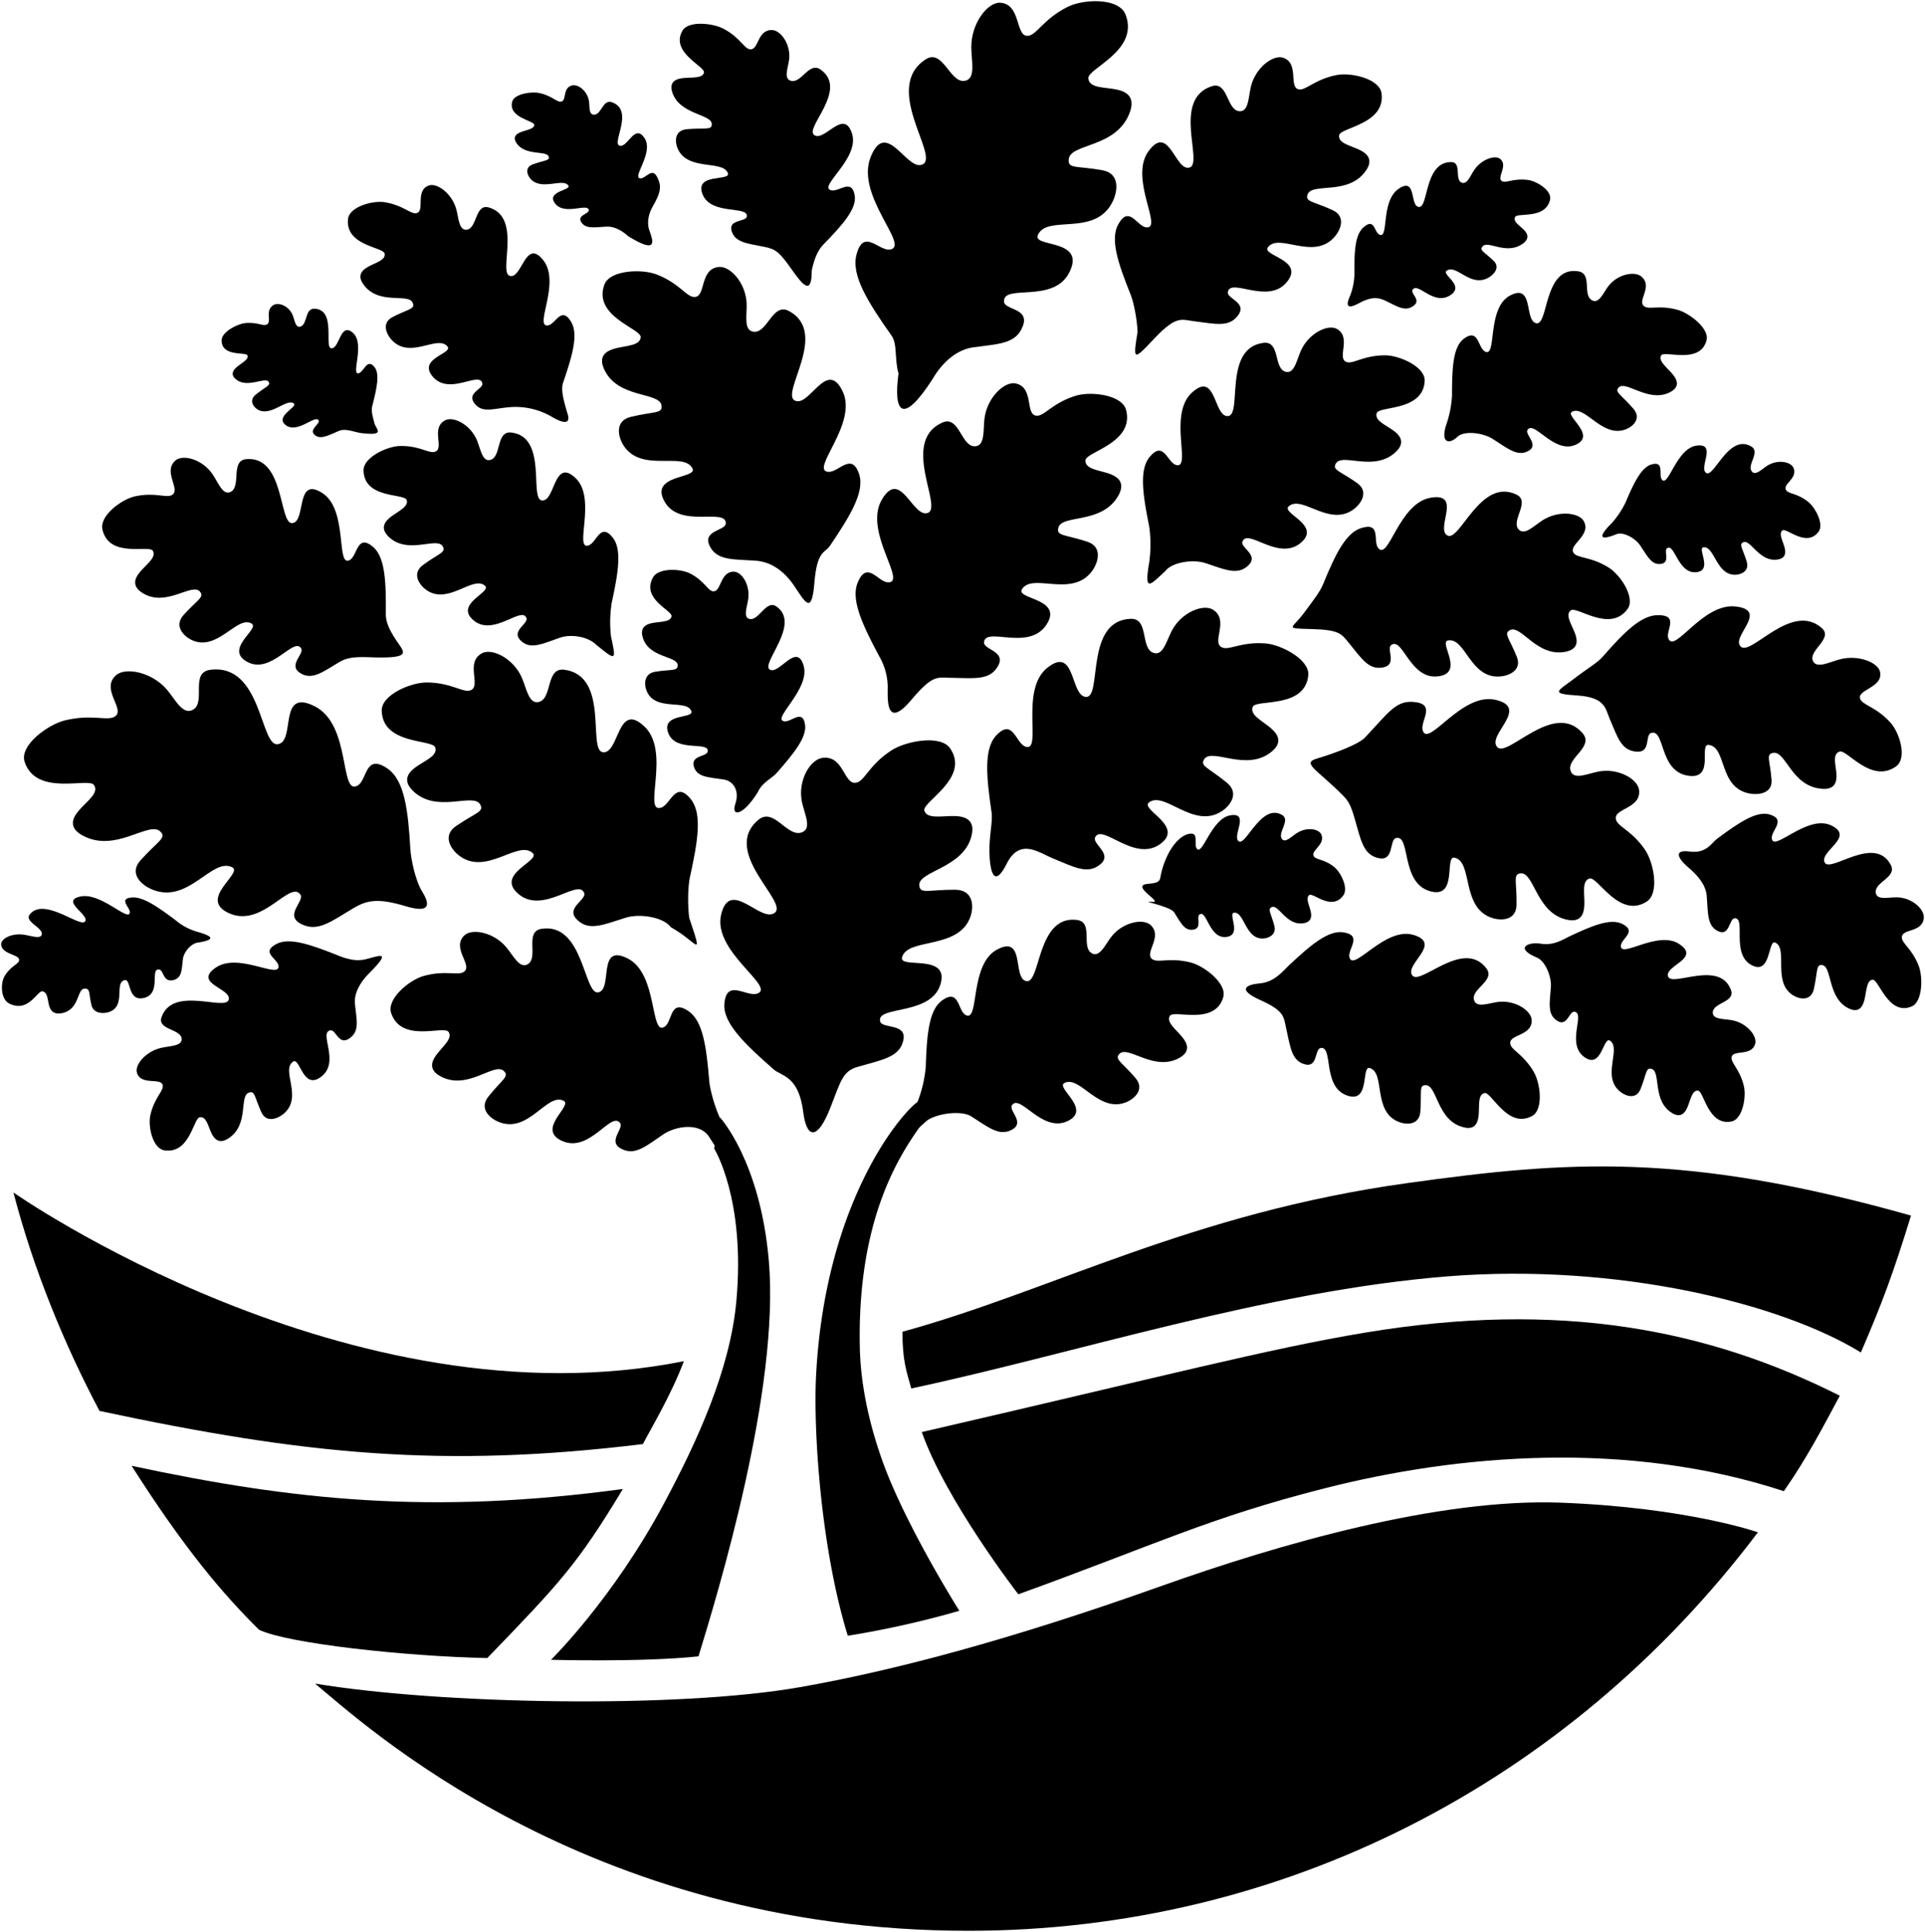
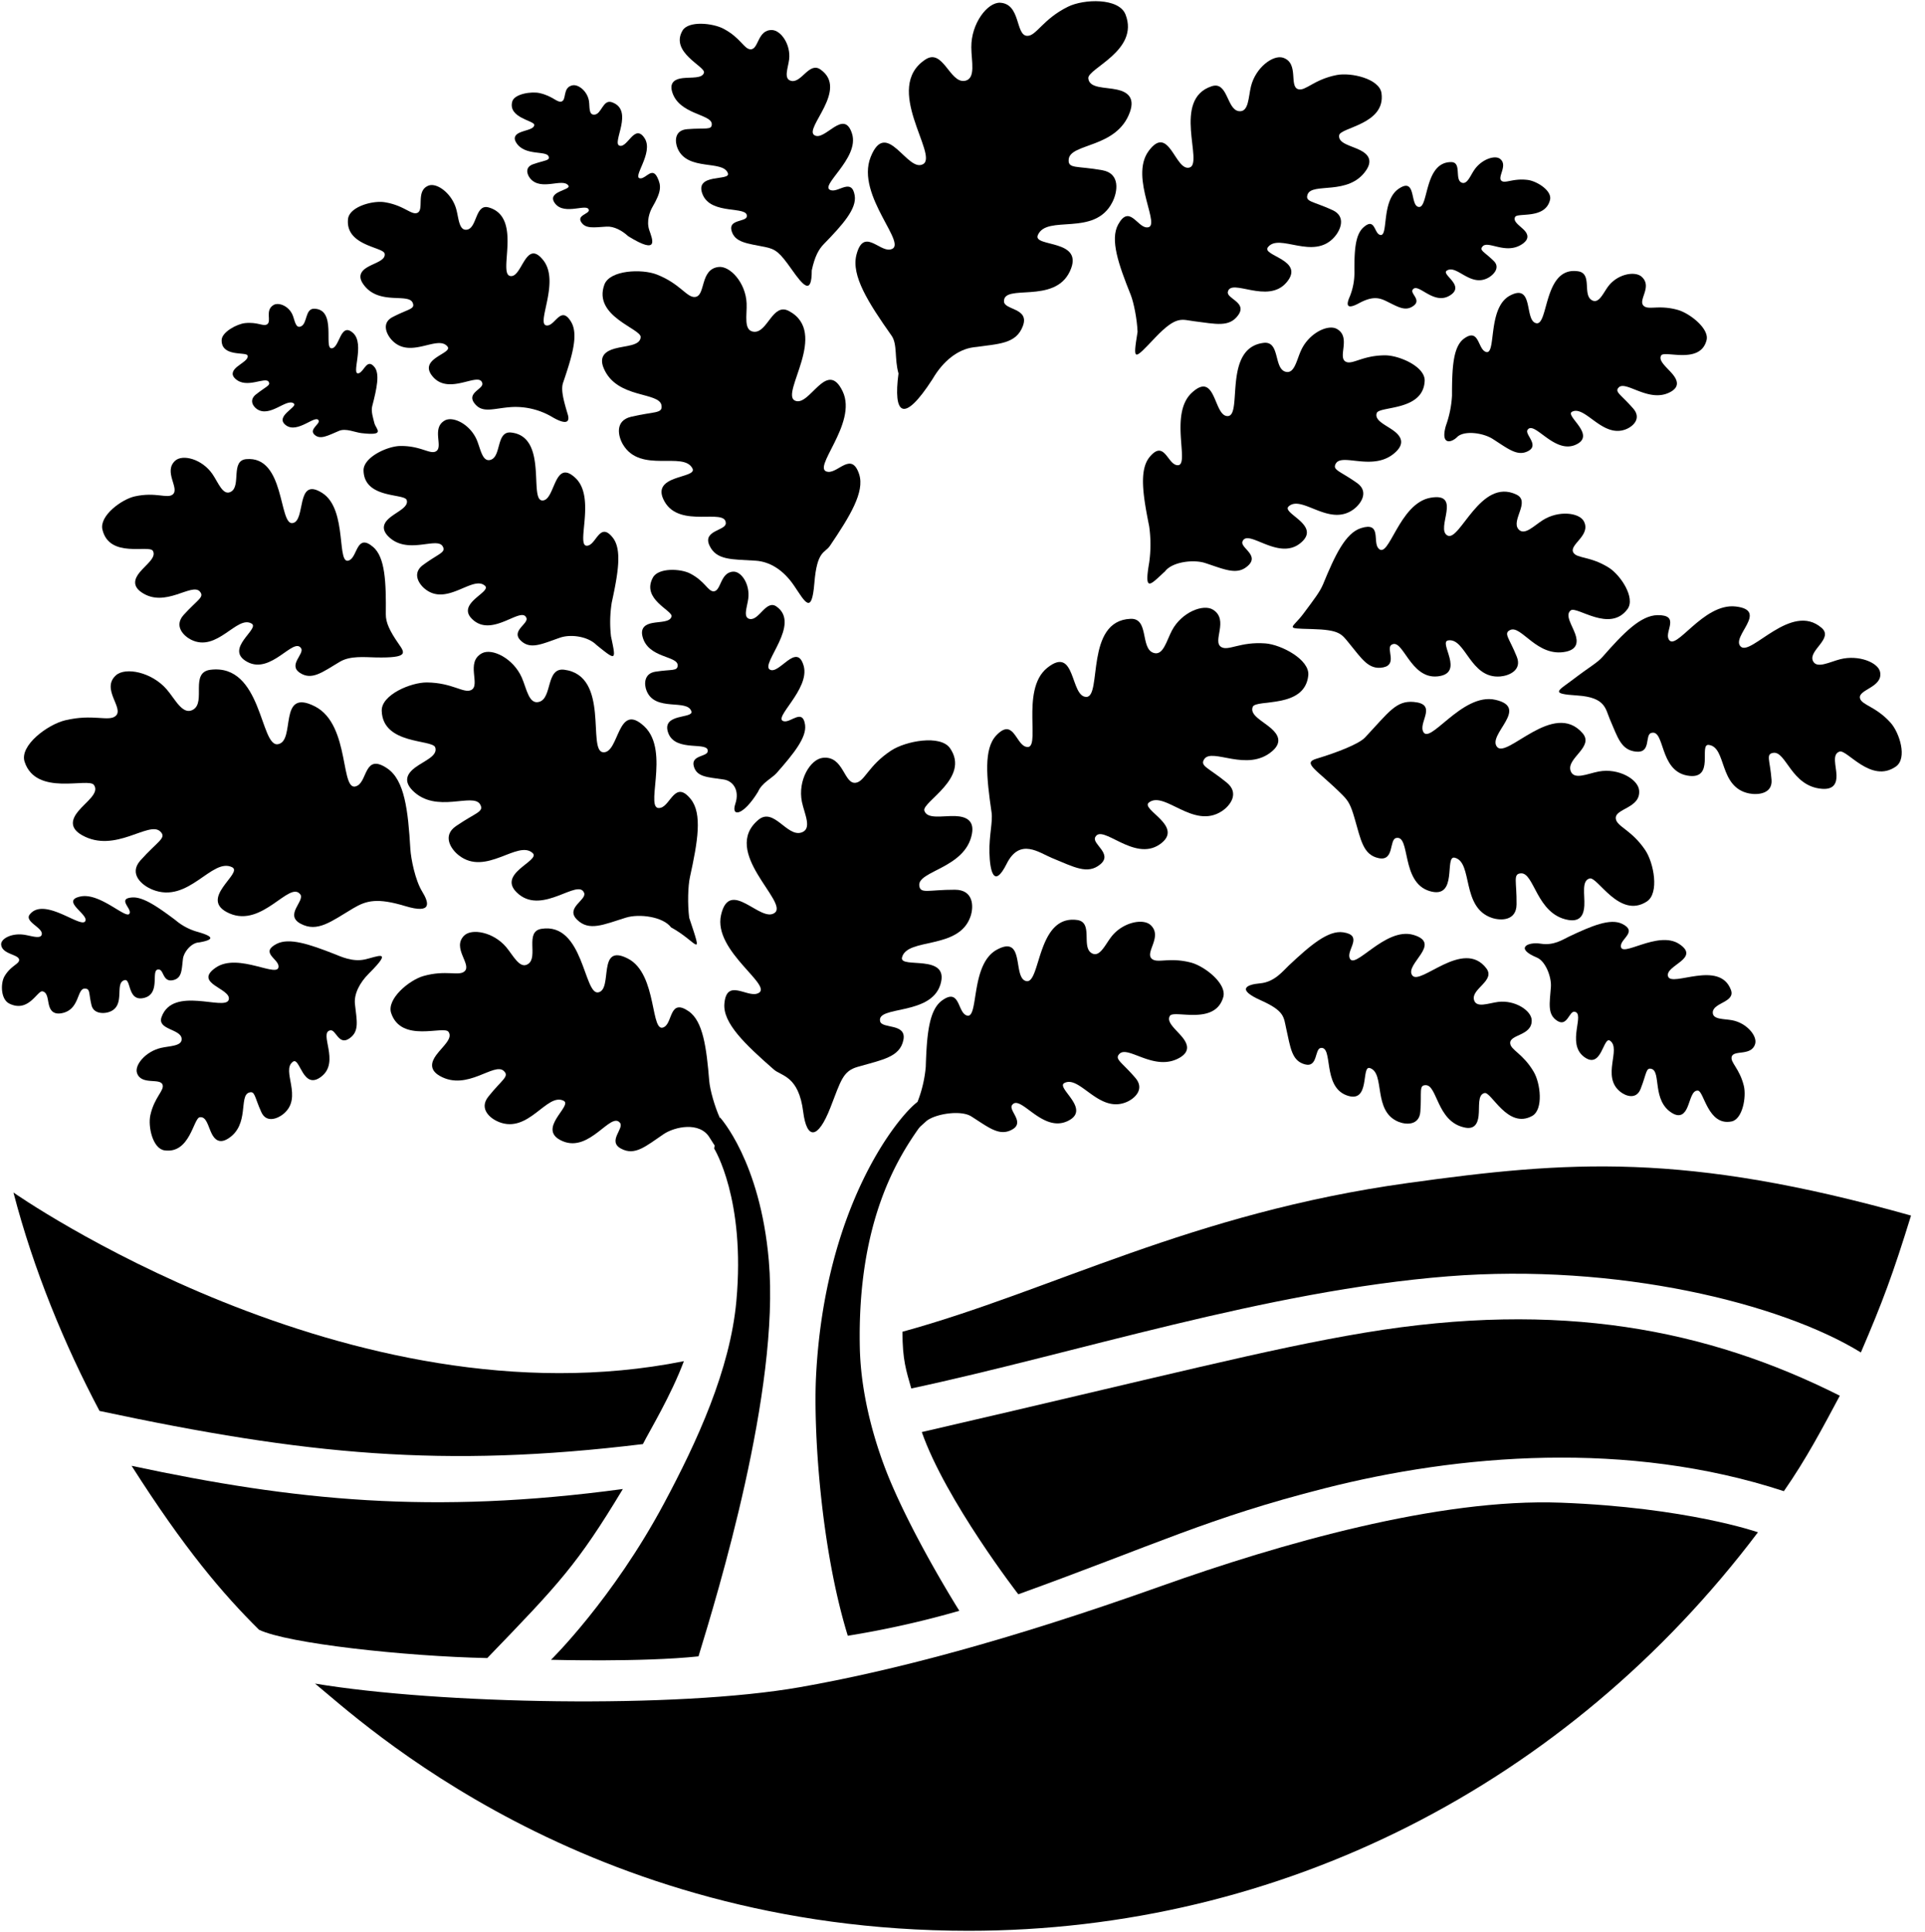
<svg xmlns="http://www.w3.org/2000/svg" viewBox="0 0 848.39 851.41">
  <path d="M774.77,675.28C690.59,786.79,564.13,850.91,426.85,850.91c-169.4,0-268-92.56-288-108.94,54.52,9.08,159.32,11.15,213.77,1.57,40.22-7.08,91-20.28,159.11-44.54,52.21-18.59,122.35-38.8,176.22-36.76C743.48,664.34,774.77,675.28,774.77,675.28Z" />
  <path d="M338.84,555.63c4.91,57.1-22.69,147.11-31,174.34-25,2.65-65,1.51-65,1.51s27.22-26.68,49.8-68.91c14.67-27.42,29.12-58.89,31.89-89.17,4.11-45-9.79-67.25-9.79-67.25s1.47-8.76,2.6-13.68C317.28,492.47,335.05,511.6,338.84,555.63Z" />
  <path d="M404.45,485.57c-7.95,5.67-41,45.1-44.81,121.11-1.15,23.1,1.89,74.88,14,114.21a417.29,417.29,0,0,0,49.16-11s-18.85-29.84-30.25-56.73c-6.48-15.28-13.16-37.33-13.61-59.38-1.16-55.63,16.94-83.78,26.4-97.13Z" />
  <path d="M58,646c71.93,15.38,132.49,21.56,216.51,10.22-20.05,33.28-28,41.6-59.76,74.5-36.3-.76-88.11-6.43-100.6-12.48C98.26,702.51,81.25,682.55,58,646Z" />
  <path d="M5.93,525.55c8.82,34,22.52,67.16,37.93,96.26,90.86,19.37,151.5,25.31,239.48,14.61,3-5.91,12.39-21.41,18.06-36.54C154,629.37,5.93,525.55,5.93,525.55Z" />
  <path d="M397.73,586.91c0,12.41,1.64,17.09,3.89,25,72.25-15.43,156.67-43.08,236.51-49.42,74.52-5.91,146.68,11.83,182,33.55,9.53-22.17,14.09-34.4,22.1-60.33-99.79-28.1-151.22-24.13-221.73-14.35C524.84,534.61,463.9,568.74,397.73,586.91Z" />
  <path d="M406.26,631.12c107.66-24.87,152.61-36.7,195.2-43.8,86.06-14.34,151.07-1.53,209.39,27.78-7.71,14.4-14.71,27.77-24.66,42.07-68.86-22.57-143.4-16.29-202.47-1.24-51.2,13-74.52,24.84-134.93,46.68C448.78,702.61,416.8,661.23,406.26,631.12Z" />
  <path d="M291.54,178.68c.55,3.7-3.15,2.57-13.42,5-7.23,1.72-5.75,8.57-3.54,12.26,7.73,12.89,26.72,2.74,30.62,10.54,2.27,4.54-19.11,2.53-12.32,14.56s27,2.66,27,9.55c0,3.32-10.26,3.09-7.23,9.75s9.93,6.1,20.34,6.76c6.15.39,12.13,3.91,16.92,10.93s7.82,13.46,9-1.07,4.58-13.05,6.88-16.44c8.88-13.12,15.34-23.74,12.88-31.44-3.26-10.18-9.1-.76-13.64-1.13-8.34-.7,13.21-21.18,6.34-35.49-7-14.6-14.6,7.21-21.07,4.07s15.25-29.93-2.59-39.46c-7.2-3.84-9.38,9.56-15.38,9.14-4.8-.34-3.06-7.35-3.28-12.5-.37-9.14-7.36-16.66-12.38-16.05-8.34,1-5.55,12.78-10.35,13.22-3.66.35-6.49-5.86-16.88-9.91-6.55-2.55-20.7-2-23.08,4.47-5.13,14,16.22,19.38,16,23.13-.22,3.92-6.66,3.71-11.5,5.07-3.77,1.05-7.1,3.27-4.75,8.73C271.85,175.87,290.64,172.55,291.54,178.68Z" />
-   <path d="M466.43,232.62c-.88,3.7,2.86,2.85,12.71,6.11,6.95,2.3,4.84,9.12,2.32,12.69-8.81,12.44-26.5.73-31.08,8.32-2.66,4.42,18.54,4,10.73,15.67s-26.76.63-27.42,7.61c-.31,3.35,9.78,3.91,6.19,10.42s-10.34,5.41-20.63,5.28c-6.08-.08-8-1.68-17.65,9.77-11.38,13.46-10.36-.84-10.36-5.88a27.58,27.58,0,0,0-3.56-13.06c-7.48-13.95-12.82-25.21-9.67-32.8,4.15-10.05,9-.07,13.5-.1,8.26-.07-11-22.45-2.88-36.4C396.89,206,402.29,228.66,409,226c6.5-2.63-12.16-31.47,6.28-39.74,7.43-3.34,8.3,10.39,14.24,10.42,4.75,0,3.7-7.2,4.4-12.4,1.23-9.21,8.82-16.29,13.68-15.29,8.1,1.66,4.25,13.36,8.92,14.18,3.56.62,6.94-5.44,17.53-8.74,6.67-2.08,20.52-.49,22.25,6.29,3.7,14.57-17.78,18.37-17.92,22.17-.15,4,6.2,4.27,10.83,6,3.6,1.36,6.66,3.86,3.84,9.21C486,231.29,467.9,226.49,466.43,232.62Z" />
  <path d="M471,70.22c-.42,4.35,3.56,2.75,14.87,4.81,8,1.45,6.66,9.53,4.41,14-7.83,15.59-29,5.26-32.9,14.63-2.26,5.45,21,1.47,14.1,16s-29.29,5.18-29,13.2c.14,3.85,11.31,2.8,8.33,10.79s-10.55,7.86-21.88,9.42c-6.68.93-13.16,5.81-17.94,14-13,20.16-17.37,15.3-15-2.47-1.85-6.57-.4-12.91-3.07-16.69-10.28-14.56-17.8-26.42-15.48-35.57,3.09-12.08,9.88-1.58,14.82-2.37,9.07-1.45-15.37-23.61-8.54-40.78,7-17.52,16.25,7.26,23.17,3.11,6.75-4.06-18-33.65,1-46.1,7.68-5,10.66,10.39,17.19,9.44,5.21-.76,3-8.78,3-14.8C428,10.19,435.32.9,440.82,1.21c9.14.53,6.64,14.45,11.9,14.59,4,.11,6.81-7.33,17.95-12.83,7-3.47,22.47-4,25.37,3.42,6.22,15.9-16.8,23.79-16.4,28.13.43,4.55,7.44,3.8,12.78,5,4.16.94,7.89,3.26,5.58,9.8C492.3,65.44,471.67,63,471,70.22Z" />
  <path d="M405.14,390.21c.36,3.92,4,1.87,15.71,1.9,8.21,0,8.35,7.36,6.91,11.67-5,15-28,9.26-30.22,18.18-1.29,5.18,21.18-2,16.93,11.89s-28.32,9.24-26.57,16.28c.83,3.39,11.8.68,10.24,8.22S389,467,378,470.17c-6.52,1.88-7.34,5.9-12,17.89-5.61,14.42-10.46,14.1-12,2-2-16-9.59-15.77-12.93-18.69-12.87-11.25-22.51-20.54-21.82-29,.91-11.18,9.58-3,14.37-4.45,8.79-2.73-19.58-18.45-15.83-34.72,3.82-16.61,17.52,3.83,23.68-.94s-24-26.9-7.24-40.95c6.76-5.66,12.5,7.5,18.86,5.62,5.06-1.5,1.42-8.24.33-13.56-1.92-9.43,3.69-18.8,9.23-19.4,9.23-1,9.22,11.73,14.49,11,4-.54,5.49-7.57,15.63-14.21,6.39-4.19,21.72-7.1,25.94-1,9.06,13.07-12.51,23.71-11.33,27.5,1.24,3.95,8.1,2.18,13.65,2.39,4.33.17,8.47,1.64,7.33,7.79C425.59,382.59,404.55,383.73,405.14,390.21Z" />
  <path d="M530.76,334.53c-2.1,3.1,1.73,3.69,9.9,10.37,5.76,4.7,1.45,10.22-2.15,12.58-12.56,8.24-25.25-9.15-32.15-3.82-4,3.1,16.11,10.59,4.76,18.46s-25.45-9.34-28.45-3.13c-1.45,3,7.88,7.24,2.27,11.92s-11.6,1.18-21.26-2.76c-5.7-2.33-14.19-9.09-20,2.49s-7.42,2.65-7.61-4.87S437.63,362,437,358c-2.29-15.67-3.49-28,2.08-33.9,7.35-7.75,8.51,3.27,12.77,4.91,7.81,3-2.69-24.82,9.72-34.71,12.65-10.1,10,12.84,17.21,12.83,7,0-.72-33.6,19.49-34.41,8.15-.33,4.28,12.68,9.88,14.92,4.46,1.78,5.95-5.28,8.38-9.84,4.31-8.06,13.88-11.8,18.13-9.07,7.07,4.54-.56,13.93,3.57,16.42,3.15,1.89,8.4-2.46,19.52-1.59,7,.56,19.53,7.15,18.84,14.07-1.48,14.84-23,10.39-24.47,13.86-1.51,3.64,4.38,6.24,8.15,9.56,2.94,2.6,5,6,.48,9.94C549.71,340.57,534.24,329.4,530.76,334.53Z" />
  <path d="M588.75,204.27c-1.71,2.92,1.71,3.19,9.32,8.59,5.36,3.81,1.79,9.06-1.3,11.44-10.79,8.28-22.93-6.4-28.82-1.14-3.42,3.07,14.86,8.35,5.14,16.22s-23.11-6.56-25.48-.78c-1.15,2.77,7.37,5.93,2.6,10.53s-10.27,1.88-19.06-1c-5.2-1.69-14.51-.52-17.68,3.65-6.38,5.83-9.35,9.79-7-3.82a57,57,0,0,0,0-16c-2.8-13.89-4.47-24.9.2-30.56,6.17-7.47,7.74,2.33,11.61,3.5,7.1,2.13-3.59-22.07,7-31.82,10.78-10,9.54,10.8,15.95,10.28s-2.28-30.08,15.68-32.25c7.25-.88,4.43,11.07,9.52,12.68,4.06,1.28,5-5.17,7-9.42,3.44-7.54,11.78-11.57,15.7-9.43,6.52,3.56.18,12.53,4,14.47,2.89,1.47,7.35-2.8,17.3-2.81,6.26,0,17.73,5,17.45,11.27-.6,13.42-20,11-21.12,14.17-1.16,3.37,4.21,5.29,7.73,8,2.74,2.12,4.71,5.07.91,8.88C605.92,208.34,591.6,199.42,588.75,204.27Z" />
  <path d="M665.51,277.68c-3,1.48-.33,3.48,3,11.82,2.32,5.88-3.45,8.29-7.27,8.62-13.33,1.13-15.29-17.11-23-15.89-4.46.71,7.63,14.5-4.6,15.85s-15.36-17.33-20.44-13.87c-2.44,1.67,2.82,8.65-3.59,9.91s-9.42-3.8-15.07-10.68c-3.34-4.06-4.07-5.88-16.46-6.21s-8.65-.07-3.66-6.75,7.33-9.74,8.69-13c5.24-12.75,9.85-22.57,16.74-24.74,9.11-2.87,5.07,5.92,7.61,8.88,4.66,5.42,9-19.81,23-22.26,14.23-2.49,2,13.74,7.47,16.64s14.47-25.62,30.34-18.06c6.41,3-2.38,11.3.91,15.25,2.63,3.15,6.93-1.58,10.83-4,6.91-4.34,15.93-3.29,18,.49,3.4,6.28-6.65,10.28-4.6,13.83,1.57,2.7,7.55,1.54,15.69,6.7,5.13,3.25,11.79,13.29,8.17,18.22-7.77,10.6-22.32-1.48-25,.56s.58,6.48,2,10.51c1.09,3.15,1.11,6.57-4.08,7.69C677.35,289.89,670.46,275.22,665.51,277.68Z" />
  <path d="M670.26,384.89c-3.6.27-1.75,3.52-1.88,13.71-.08,7.19-6.84,7.24-10.8,5.94C643.8,400,649.31,380,641.13,378c-4.76-1.17,1.69,18.54-11.09,14.7s-8.25-24.84-14.74-23.38c-3.12.7-.73,10.31-7.65,8.88s-7.87-8-10.7-17.72c-1.67-5.71-2.66-7.49-5.32-10.15-11.34-11.34-18-14-11.32-16,8.92-2.68,18.59-6.43,21.3-9.32,10.46-11.15,13.66-16.34,21.43-15.66,10.28.9,2.65,8.4,4,12.61,2.43,7.71,17.13-17,32.07-13.54,15.24,3.49-3.68,15.29.65,20.72s25-20.75,37.73-6c5.15,6-7,10.87-5.33,16.44,1.33,4.45,7.57,1.32,12.47.42,8.68-1.6,17.26,3.4,17.76,8.25.83,8.07-10.86,7.95-10.26,12.57.46,3.52,6.91,4.87,12.94,13.79,3.8,5.63,6.34,19.06.7,22.7-12.1,7.81-21.71-11.16-25.19-10.16-3.66,1-2.08,7.07-2.33,11.92-.19,3.78-1.57,7.38-7.22,6.33C677.1,402.84,676.23,384.43,670.26,384.89Z" />
  <path d="M628.33,478.24c-3.1,0-1.69,2.92-2.35,11.66-.47,6.15-6.27,5.83-9.59,4.5-11.57-4.64-5.75-21.52-12.66-23.7-4-1.26.44,16-10.3,12S587.7,461,582.06,461.85c-2.72.43-1.19,8.8-7,7.21s-6.31-7.34-8.21-15.79c-1.12-5-.6-7.7-11.18-12.42s-6.65-6.93-.3-7.49,10.09-5.47,12.57-7.8c9.57-9,17.43-15.68,24.06-14.68,8.76,1.33,1.82,7.35,2.72,11,1.67,6.74,15.62-13.61,28.24-9.86,12.87,3.82-4,12.91-.57,17.8s22.52-16.43,32.67-3.07c4.1,5.4-6.6,8.94-5.46,13.8.9,3.89,6.41,1.55,10.67,1,7.53-.9,14.61,3.85,14.78,8,.27,7-9.75,6.23-9.48,10.22.2,3,5.66,4.55,10.34,12.53,3,5,4.4,16.68-.63,19.49-10.8,6-18-10.75-21-10.08-3.19.71-2.16,5.95-2.64,10.1-.37,3.23-1.75,6.25-6.54,5C633.22,494,633.47,478.17,628.33,478.24Z" />
  <path d="M727.91,471.08c-2.57-.77-2.13,1.93-4.87,8.84-1.93,4.86-6.63,3.11-9,1.18-8.37-6.75.66-18.92-4.48-22.46-3-2.06-3.66,13.06-11.5,7.07s.74-19.1-4.14-19.83c-2.34-.35-3.19,6.83-7.61,4s-3.35-7.57-2.8-14.9c.33-4.33-2.3-11.3-6.09-12.94-10-4.14-4.16-7.07,1.63-6.15s9.69-1.83,12.32-3.07c10.15-4.82,18.3-8.21,23.51-5.69,6.89,3.34-.35,6.42-.52,9.63-.33,5.89,16.28-7,25.74-.71,9.65,6.42-6.53,9.43-4.94,14.28s22.69-7.5,27.7,5.94c2,5.42-7.69,5.54-8,9.77-.22,3.38,4.9,2.9,8.54,3.59,6.43,1.22,11.08,6.89,10.16,10.32-1.53,5.72-9.6,2.54-10.38,5.84-.6,2.51,3.52,5.14,5.38,12.81,1.16,4.84-.57,14.65-5.42,15.63-10.42,2.11-12.14-13.35-14.81-13.59s-3.28,4.26-4.72,7.5c-1.11,2.52-3,4.6-6.65,2.4C728,485.11,732.16,472.35,727.91,471.08Z" />
  <path d="M781.51,331.79c-3.42.53-1.41,3.15-.75,11.89.47,6.15-6,6.77-9.88,6-13.53-2.73-9.79-20.35-17.77-21.39-4.64-.6,3,15.73-9.48,13.51s-9.79-20.57-15.9-18.78c-2.93.86.09,8.89-6.63,8.24S713,325,709.51,317c-2-4.75-2-9.68-14.34-10.49s-8.65-1.9-1.52-7.34,10.28-7,12.66-9.72c9.15-10.42,16.77-18.29,24.26-18.35,9.9-.1,3.18,7,4.77,10.45,2.91,6.4,15.1-15.94,29.65-14.26,14.84,1.72-2.36,13.39,2.21,17.68s22.28-19.84,35.63-8.26c5.38,4.67-5.88,9.88-3.85,14.51,1.62,3.69,7.35.5,12-.68,8.18-2.09,16.77,1.46,17.61,5.57,1.41,6.84-9.78,7.71-8.85,11.62.71,3,7,3.58,13.43,10.72,4.06,4.5,7.52,15.78,2.4,19.36-11,7.69-21.6-7.74-24.86-6.58-3.42,1.2-1.45,6.22-1.32,10.4.1,3.25-.94,6.45-6.43,6C789.42,346.58,787.18,330.9,781.51,331.79Z" />
-   <path d="M803.05,425.31c-2.74-.34-1.88,2.48-3.61,10.45-1.22,5.62-6.28,4.63-9,3-9.57-5.66-2.23-20.52-8-23.35-3.36-1.64-1.72,14.79-10.65,9.83s-2.17-20.73-7.26-20.57c-2.44.07-2.2,8-7.14,5.79S752.77,403,752.21,395c-.33-4.73-3.57-8.85-8.2-12.78s-6.58-7.94.72-6.94,9.6-3.83,12.09-5.68c9.6-7.14,17.4-12.36,23.1-10.65,7.53,2.28.62,7,.94,10.49.57,6.41,15.53-10.67,26.13-5.7,10.83,5.06-5.21,11.41-2.84,16.33s22-12.44,29.15,1.09c2.89,5.46-7,7.44-6.63,12.06.28,3.69,5.44,2.19,9.25,2.23,6.75.08,12.35,5.3,11.94,9.17-.68,6.45-9.4,4.58-9.68,8.29-.22,2.82,4.38,4.86,7.44,12.78,1.94,5,1.68,15.9-3.12,17.88-10.3,4.27-14.42-12-17.18-11.8s-2.69,5.22-3.66,9c-.75,2.93-2.36,5.54-6.41,3.86C805.27,440.41,807.58,425.86,803.05,425.31Z" />
  <path d="M713.4,170.76c-1.92,2,.9,3,6.35,9.24,3.85,4.38,0,7.87-3,9.11-10.4,4.3-18.1-10.62-23.9-7.66-3.38,1.73,11,10.34,1.58,14.55s-18.23-10.79-21.18-6.59c-1.42,2,5.17,6.6.41,9.28s-8.9-.85-15.78-5.24c-4.06-2.6-12-3.81-15.39-1.12-2.84,3-7.79,4-5.23-4.78a46.46,46.46,0,0,0,2.67-13.2c0-12.08.42-21.53,5.27-25.1,6.42-4.71,6.09,3.72,9.13,5.58,5.59,3.42.68-19,11.15-24.56,10.68-5.68,6.17,11.12,11.61,12.18s3.13-25.28,18.51-22.87c6.2,1,1.85,10.14,5.84,12.64,3.19,2,5.08-3.07,7.42-6.12,4.14-5.4,11.79-6.76,14.7-4.09,4.86,4.45-1.94,10.35.91,12.83,2.17,1.89,6.63-.59,14.94,1.73,5.24,1.45,14,8.26,12.71,13.34-2.74,10.9-18.56,4.35-20,6.74s2.64,5.33,5.13,8.38c1.94,2.39,3.1,5.27-.72,7.52C727.08,178.11,716.59,167.44,713.4,170.76Z" />
  <path d="M576.28,85.71c-1.18,3.31,2.33,2.9,11,6.89,6.13,2.81,3.51,8.84.83,11.86-9.33,10.53-24.36-2-29.32,4.51-2.88,3.78,16.58,5.56,8.25,15.45s-24.59-2.11-25.9,4.22c-.63,3,8.57,4.57,4.61,10.18s-10,3.92-19.43,2.76c-5.57-.69-7.78-2.66-17.17,7.18s-10,11-7.8-2.5c-.22-5.52-1.63-12.76-3-16.27-5.44-13.54-9.2-24.4-5.55-31.05,4.83-8.8,8.26.84,12.39,1.26,7.58.78-7.78-21.69,1.05-33.66,9-12.22,11.67,9.09,18,7.3S516.32,43.76,534.05,38c7.15-2.31,6.55,10.37,12,11,4.34.5,4.12-6.23,5.28-10.93,2.06-8.33,9.73-14,14.09-12.65,7.25,2.33,2.54,12.68,6.74,13.9,3.2.92,6.91-4.3,16.94-6.25,6.33-1.24,18.86,1.61,19.76,8,1.92,13.74-18.15,15.06-18.66,18.54-.54,3.65,5.24,4.53,9.31,6.6,3.16,1.61,5.71,4.21,2.59,8.83C594.39,86.46,578.24,80.23,576.28,85.71Z" />
  <path d="M653.38,108.63c-1.48,1.77.7,2.22,4.92,6.36,3,2.92,0,6.05-2.27,7.35-8,4.54-14-6-18.42-3.06-2.59,1.72,8.53,6.64,1.28,11s-14.06-6.14-16.32-2.56c-1.08,1.71,4,4.46.36,7.08s-6.85.4-12.15-2.17c-3.14-1.52-6.12-2.09-11.85,1s-5.63.57-4-3.06a28,28,0,0,0,2-10.46c-.07-9.29.24-16.6,4-19.92,4.91-4.38,4.69,2.15,7,3.22,4.31,2,.45-14.69,8.48-20.2s4.79,7.82,9,8,2.3-19.8,14.14-19.77c4.77,0,1.46,7.58,4.54,9,2.45,1.17,3.89-3,5.68-5.58,3.16-4.64,9-6.59,11.29-4.88,3.75,2.85-1.45,8.19.75,9.76,1.68,1.19,5.09-1.24,11.49-.44,4,.5,10.79,4.71,9.83,8.76-2.07,8.7-14.26,5.53-15.37,7.54s2,3.79,4,5.84c1.5,1.6,2.4,3.69-.53,5.87C663.92,112.67,655.81,105.7,653.38,108.63Z" />
  <path d="M211.62,354.53c1.89,3.3-2,3.57-10.68,9.56-6.13,4.22-2.2,10.16,1.25,12.85,12,9.43,26-6.95,32.56-1,3.81,3.48-16.93,9.23-6.11,18.17s26.23-7.13,28.8-.61c1.24,3.12-8.44,6.58-3.13,11.8s11.55,2.22,21.54-.89c5.9-1.83,16.4-.43,19.9,4.29,11.5,6.22,14.46,15.12,8-4.21-.77-6-.56-14,.33-18,3.43-15.57,5.52-27.92.35-34.32-6.83-8.46-8.79,2.53-13.18,3.8-8.06,2.32,4.49-24.75-7.26-35.82-12-11.3-11,12-18.2,11.38-7.06-.64,3.14-33.75-17.1-36.38-8.16-1.06-5.21,12.39-11,14.14-4.61,1.4-5.6-5.85-7.71-10.65-3.74-8.51-13.09-13.12-17.56-10.75-7.42,3.93-.44,14.07-4.76,16.21-3.3,1.62-8.26-3.23-19.49-3.34-7.07-.07-20.12,5.45-19.93,12.47.42,15.08,22.39,12.52,23.58,16.15,1.25,3.8-4.85,5.89-8.88,8.9-3.14,2.35-5.42,5.64-1.2,10C192.16,358.92,208.5,349.06,211.62,354.53Z" />
  <path d="M70.61,366.42c3.06,2.89-1.08,4.21-8.7,12.75-5.36,6,.72,11.07,5.29,12.9,15.94,6.43,26.14-14.25,35.09-9.88,5.2,2.55-15.59,14.12-1.1,20.38s26.33-14.49,31.11-8.48c2.3,2.88-7.16,9.08.2,13s13.24-.86,23.14-6.78c5.85-3.5,10.71-4.69,22.93-1S189,397.7,186,392.8s-4.88-14.25-5.15-18.65c-1-17-2.52-30.26-10.09-35.45-10-6.85-8.78,5-13.16,7.51-8.06,4.6-2.69-26.71-18.83-34.91-16.47-8.37-8.25,15.39-16.3,16.68-7.87,1.27-6.9-35.62-29.7-32.81-9.2,1.14-1.88,14.18-7.63,17.56-4.58,2.7-7.86-4.5-11.63-8.87-6.66-7.74-18.23-9.94-22.36-6.29-6.87,6.08,3.82,14.62-.23,18-3.08,2.57-10-1.07-22.19,1.87C21,319.3,8.5,328.55,10.85,335.73c5.06,15.41,28.15,6.79,30.55,10.2,2.52,3.57-3.47,7.39-6.92,11.59-2.7,3.27-4.18,7.28,1.74,10.59C50.8,376.25,65.55,361.64,70.61,366.42Z" />
  <path d="M109.72,481.52c2.74-.92,2.35,1.84,5.49,8.68,2.22,4.83,7.22,2.78,9.74.69,8.8-7.3-1.26-19.14,4.17-23,3.15-2.25,4.3,13,12.57,6.52s-1.35-19.32,3.87-20.33c2.51-.49,3.62,6.74,8.3,3.65s3.38-7.86,2.57-15.26c-.47-4.38,2.06-9.38,6.18-13.47,11.2-11.14,3.47-7.28-1.93-6.14s-10.47-1.31-13.33-2.43c-11-4.32-19.91-7.3-25.44-4.45-7.31,3.77.56,6.5.84,9.74.52,5.95-17.7-6.18-27.68.73-10.19,7.05,7.29,9.19,5.71,14.19s-24.6-6.33-29.58,7.59c-2,5.61,8.41,5.18,8.85,9.46.34,3.41-5.19,3.22-9.07,4.12-6.88,1.59-11.71,7.6-10.62,11,1.8,5.7,10.38,2,11.32,5.33.71,2.52-3.64,5.42-5.41,13.3-1.11,5,1,14.82,6.28,15.54,11.26,1.55,12.66-14.21,15.52-14.61,3-.41,3.65,4.13,5.28,7.33,1.28,2.49,3.37,4.5,7.22,2.06C110.06,495.74,105.19,483.05,109.72,481.52Z" />
  <path d="M88.1,260.72c2.12,2.5-1,3.46-7.18,10.3-4.34,4.82-.06,9.2,3.25,10.88,11.57,5.85,20.3-11,26.75-7.06,3.75,2.28-12.41,11.2-1.92,16.87s20.45-11.16,23.7-6c1.56,2.47-5.84,7.3-.55,10.8s9.93-.29,17.65-4.88c4.56-2.7,10.83-2,15.88-1.89,14.58.28,12.78-2,10-6-3.89-5.6-5.68-9.35-5.64-13,.14-14.11-.26-25.19-5.64-29.73-7.1-6-6.82,3.87-10.23,5.8-6.26,3.54-.57-22.25-12.19-29.58-11.85-7.48-7,12.5-13.08,13.31s-3.23-29.78-20.41-28.19c-6.93.64-2.17,11.71-6.64,14.32-3.57,2.09-5.64-4-8.22-7.74-4.56-6.63-13.08-8.83-16.36-5.94-5.46,4.82,2.07,12.25-1.14,14.92-2.44,2-7.38-1.21-16.68.84-5.86,1.28-15.69,8.55-14.32,14.58,3,13,20.67,6.55,22.27,9.46s-3,6-5.8,9.39c-2.18,2.63-3.5,5.91.74,8.84C72.77,268.23,84.57,256.59,88.1,260.72Z" />
  <path d="M195.12,240.81c1.51,2.72-1.62,3-8.66,8.18-5,3.65-1.81,8.51,1,10.68,9.67,7.59,21-6.33,26.3-1.49,3.06,2.82-13.72,8-5,15.25S229.92,267,232,272.32c1,2.58-6.84,5.66-2.58,9.9s9.33,1.6,17.4-1.19c4.77-1.65,12.27-.56,16,3.16,8.78,7.1,8.78,7.1,6.47-3.68a54.7,54.7,0,0,1,.33-15c2.83-13,4.57-23.37.42-28.59-5.48-6.9-7.1,2.3-10.66,3.45-6.52,2.1,3.72-20.7-5.72-29.67-9.63-9.16-8.91,10.25-14.74,9.85s2.66-28.17-13.67-29.93c-6.59-.72-4.26,10.42-8.93,12-3.73,1.26-4.5-4.76-6.18-8.71-3-7-10.52-10.65-14.14-8.58-6,3.42-.41,11.72-3.91,13.6-2.67,1.42-6.66-2.52-15.72-2.38-5.71.09-16.27,5-16.14,10.81.27,12.54,18,10,19,13s-3.94,5-7.2,7.6c-2.54,2-4.4,4.8-1,8.32C179.39,244.87,192.62,236.32,195.12,240.81Z" />
  <path d="M298.66,293.25c-.06,2.62-2.47,1.63-9.81,2.77-5.17.81-5,5.69-3.89,8.4,3.76,9.46,18,3.41,19.75,9.1,1,3.3-13.42.7-10.2,9.5s18.2,3.38,17.38,8.2c-.39,2.32-7.41,1.59-6.13,6.43s6.09,4.83,13.15,5.87c4.18.61,7.16,4.76,5.16,10.75s3.49,5.31,10-5.32c1.69-3.95,6.15-6,8.14-8.2,7.66-8.69,13.36-15.78,12.6-21.3-1-7.32-6.15-1-9.23-1.57-5.64-.95,11.6-14.1,8.6-24.5-3.06-10.61-10.88,4.24-14.95,1.68s14-20.12,2.94-27.79c-4.48-3.1-7.58,6.17-11.65,5.53-3.25-.5-1.22-5.31-.75-8.94.84-6.42-3.07-12.08-6.58-11.93-5.84.23-5.34,8.64-8.69,8.68-2.55,0-3.75-4.47-10.4-7.89-4.19-2.15-14-2.6-16.37,1.84-5.2,9.53,8.81,14.49,8.22,17.1s-5,2.23-8.5,2.91c-2.72.53-5.27,1.9-4.31,5.86C285.48,290.18,298.78,288.91,298.66,293.25Z" />
  <path d="M313.7,54.73c0,2.74-2.72,1.53-10.87,2.2-5.75.48-5.43,5.6-4.18,8.52,4.36,10.18,20.11,4.86,22.16,10.94,1.19,3.54-14.93-.22-11.18,9.23s20.32,4.84,19.5,9.84c-.39,2.4-8.21,1.14-6.7,6.3s6.87,5.5,14.76,7.09c4.66.94,6.42,2.35,11.63,9.75s8.94,11.7,8.94.55c1.34-6.25,3.13-9.34,5.29-11.56C371.42,99,377.64,92,376.69,86.17c-1.27-7.73-6.87-1.52-10.3-2.29-6.3-1.4,12.65-13.94,9.11-25-3.6-11.35-12,3.66-16.61.68s15.27-20.08,2.76-28.9c-5-3.57-8.32,5.92-12.87,5-3.63-.76-1.46-5.66-1-9.42.81-6.67-3.64-12.88-7.55-13-6.5-.16-5.78,8.68-9.51,8.49-2.84-.15-4.26-5-11.73-9-4.7-2.56-15.59-3.72-18.2.76-5.6,9.61,10.09,15.8,9.47,18.5s-5.54,2-9.41,2.44c-3,.36-5.82,1.62-4.68,5.83C299,50.58,313.75,50.19,313.7,54.73Z" />
  <path d="M241.83,69.06c.48,1.77-1.55,1.46-6.9,3.33-3.76,1.32-2.63,4.57-1.27,6.23,4.76,5.8,14.37-.4,16.84,3.17,1.43,2.07-10.06,2.48-5.84,7.92s14.5-.46,14.85,2.92c.17,1.62-5.31,2.18-3.37,5.24s5.6,2.34,11.18,2c3.3-.21,6.88,1.76,9.56,4.24,13.92,8.58,10.6,1.27,9.26-2.73s.28-8.17,1.33-10c4.08-7,4-9.51,2.28-13.11-2.25-4.77-4.89.22-7.33.33-4.48.2,6-11.22,1.62-17.77s-7.42,4.48-11,3.37,6.63-15.65-3.35-19.14c-4-1.41-4.52,5.29-7.74,5.47-2.57.15-2-3.39-2.36-5.9-.66-4.44-4.76-7.66-7.4-7-4.4,1-2.32,6.61-4.86,7.15-1.93.4-3.75-2.45-9.49-3.75-3.61-.83-11.12.34-12.07,3.69-2,7.19,9.61,8.42,9.68,10.27s-3.37,2.25-5.88,3.23c-2,.76-3.62,2.06-2.1,4.58C231.21,69,241.05,66.12,241.83,69.06Z" />
  <path d="M118.44,168.33c.86,1.57-1.08,1.92-5.59,5.46-3.17,2.49-1.35,5.27.31,6.44,5.8,4.08,13.22-5,16.36-2.38,1.82,1.55-8.72,5.66-3.51,9.56s13.32-5.13,14.45-2c.54,1.52-4.39,3.83-1.86,6.17s5.74.45,10.83-1.7c3-1.27,7.11.7,9.87,1,10.94,1.28,6.38-1.71,5.71-4.37-.55-2.2-1.54-5.28-1-7.37,2.1-8.09,3.45-14.47,1-17.41-3.22-3.89-4.47,1.79-6.7,2.69-4.1,1.64,2.85-12.8-2.77-17.73s-5.8,6.73-9.4,6.82,2.4-17.28-7.69-17.45c-4.06-.06-2.91,6.58-5.85,7.8-2.35,1-2.67-2.64-3.61-4.95-1.67-4.09-6.25-5.88-8.54-4.43-3.82,2.42-.56,7.16-2.79,8.49-1.69,1-4.06-1.16-9.68-.57-3.55.38-10.23,3.93-10.3,7.47-.16,7.62,10.92,5.05,11.43,6.82s-2.58,3.26-4.68,5c-1.63,1.37-2.85,3.16-.84,5.11C108.57,171.68,117,165.74,118.44,168.33Z" />
-   <path d="M768.27,239c-1.95.94-.32,2.45,1.53,8.47,1.3,4.25-2.47,5.74-4.9,5.82-8.54.31-9.22-12.67-14.16-12.1-2.87.34,4.41,10.54-3.42,11s-9.25-12.83-12.6-10.57c-1.6,1.08,1.53,6.22-2.59,6.87s-5.89-3.05-9.28-8.12c-2-3-7.15-6.06-10.3-5-8.6,3.48-7.6.51-2.13-4.91a39.72,39.72,0,0,0,5.94-8.9c3.74-8.81,7-15.58,11.45-16.86,5.9-1.68,3.05,4.37,4.57,6.56,2.8,4,6.38-13.66,15.34-14.87,9.14-1.23.81,9.79,4.24,12.05s10-17.58,19.9-11.64c4,2.4-1.87,7.9.11,10.82,1.58,2.33,4.47-.86,7-2.44,4.54-2.81,10.26-1.72,11.44,1,2,4.57-4.56,7-3.36,9.6.92,2,4.77,1.38,9.79,5.33,3.17,2.49,7.11,9.84,4.65,13.19-5.28,7.2-14.19-1.88-15.94-.54s.16,4.6.94,7.51c.6,2.26.5,4.68-2.84,5.28C775.44,248.06,771.51,237.42,768.27,239Z" />
  <path d="M181.91,133.51c1.1,2.78-1.83,2.55-8.92,6.25-5,2.61-2.61,7.66-.28,10.13,8.12,8.66,20.16-2.53,24.51,2.84,2.52,3.13-13.58,5.3-6.31,13.45s20.34-2.65,21.65,2.7c.63,2.57-7,4.18-3.48,8.83s8.37,2.22,16.24,1.69a31.73,31.73,0,0,1,18.23,4.49c5.57,3.21,7.82,2.57,6.65-1.33-2-6.65-3.07-11-2-14,4-11.73,6.8-21.1,3.53-26.65-4.32-7.33-6.83,1-10.24,1.5-6.27.92,5.71-18.74-2-28.65-7.91-10.1-9.38,8.15-14.73,6.85s5.56-25.9-9.36-30.18c-6-1.72-5.09,9.06-9.59,9.78-3.59.58-3.63-5.16-4.76-9.13-2-7-8.57-11.64-12.14-10.29-5.95,2.24-1.67,10.89-5.12,12.07-2.62.9-5.88-3.42-14.29-4.74-5.3-.84-15.61,2-16.13,7.5-1.12,11.77,15.59,12.2,16.14,15.15s-4.2,4-7.5,5.94c-2.57,1.48-4.6,3.79-1.84,7.62C166.9,134.78,180.09,128.92,181.91,133.51Z" />
-   <path d="M560.43,399.8c-1.87.94-.37,2.36,1.18,8.11,1.1,4-2.5,5.56-4.81,5.69-8.07.47-8.32-12-13-11.34-2.72.39,3.85,10.05-3.57,10.68s-8.35-12.15-11.58-9.91c-1.55,1.07,1.26,6-2.66,6.66s-5.47-2.81-8.52-7.62c-1.8-2.84-16.36-5.2-9.57-4.6,5,.43-10-7.24-2.13-7.92,6.4-.55,5.18-1.67,6.16-5.43,2.36-9.05,7.07-15.11,11.32-16.43,5.62-1.74,2.75,4.14,4.13,6.21,2.52,3.8,6.43-13.26,14.94-14.6,8.67-1.37.47,9.39,3.64,11.49s10-17.09,19.15-11.58c3.7,2.22-2,7.63-.22,10.39,1.41,2.21,4.24-.91,6.71-2.49,4.38-2.79,9.74-1.86,10.78.76,1.72,4.35-4.53,6.83-3.47,9.29.8,1.87,4.46,1.23,9.09,4.92,2.91,2.33,6.41,9.32,4,12.59-5.21,7-13.34-1.53-15-.2s0,4.42.66,7.2c.5,2.17.33,4.49-2.84,5.14C566.93,408.39,563.54,398.24,560.43,399.8Z" />
  <path d="M37.52,435.68c2.29.14,1.51,1.86,2.8,7.27.9,3.81,5.15,3.83,7.47,3.13C55.9,443.65,50.07,433,55,431.94c2.85-.62,1.14,9.84,8.69,7.79s2.24-13.2,6.49-12.43c2,.36,1.67,5.46,5.84,4.7s4-4.29,4.61-9.42c.38-3,3.65-7.1,7.11-7.25,7.83-1.37,5.37-2.89-.46-4.6a25.52,25.52,0,0,1-10-5.27c-7.88-5.9-14.28-10.31-19.08-9.94-6.34.49-.66,4.47-1,6.7-.61,4.09-12.75-9-21.71-7.13-9.14,1.88,4.12,8.1,2,11s-18.1-10.95-24.36-3.1c-2.52,3.18,5.68,5.75,5.29,8.71-.32,2.36-4.59.72-7.77.25C5,411.11.26,413.77.52,416.34c.43,4.29,7.75,4.2,7.91,6.65.13,1.87-3.76,2.6-6.48,7.34-1.71,3-1.72,10.12,2.24,12,8.52,4.12,12.3-6,14.6-5.43s2.14,3.74,2.87,6.32c.57,2,1.86,3.91,5.28,3.35C35.35,445.21,33.72,435.44,37.52,435.68Z" />
  <path d="M493.37,464.44c-2.32,2.37.92,3.49,7,10.59,4.29,5-.33,9.13-3.84,10.63-12.24,5.22-20.58-11.93-27.43-8.37-4,2.08,12.38,11.76,1.26,16.84S449.64,482,446.05,487c-1.73,2.37,5.74,7.54.11,10.75s-10.29-.79-18.09-5.74c-4.61-2.92-15.75-1.16-19.74,2-15.33,14.17-11.71,6-3.95-8.42A55.72,55.72,0,0,0,408,470.2c.45-14,1.35-25,7.12-29.23,7.62-5.6,6.91,4.19,10.36,6.28,6.35,3.84,1.55-22.05,13.9-28.73,12.62-6.82,6.72,12.76,13,13.87S457,403,474.75,405.46c7.16,1,1.75,11.72,6.28,14.55,3.61,2.25,6-3.68,8.84-7.27,5-6.35,13.95-8.1,17.23-5.06,5.45,5.06-2.67,12.05.54,14.87,2.45,2.14,7.71-.83,17.26,1.67,6,1.58,15.9,9.29,14.22,15.21-3.62,12.7-21.71,5.45-23.5,8.25s2.84,6.12,5.61,9.62c2.15,2.72,3.38,6-1.14,8.73C508.94,472.67,497.2,460.52,493.37,464.44Z" />
  <path d="M222.06,472c2.57,2.45-.79,3.7-6.85,11.31-4.26,5.37.84,9.64,4.63,11.15,13.21,5.28,21.11-13,28.54-9.36,4.32,2.11-12.47,12.65-.44,17.81s21.26-13.2,25.31-8.06c1.95,2.47-5.67,8.08.45,11.36s10.83-1,18.82-6.42c4.72-3.17,15.86-5.72,20.24,1.59,10,16.64,13.28,8.56,4.45-8.8-2.3-5.11-4.31-12.34-4.63-16.17-1.22-14.79-2.74-26.37-9.06-30.73-8.35-5.77-7.08,4.56-10.63,6.83-6.5,4.18-2.79-23.26-16.2-30.08-13.68-7-6.42,13.61-13,14.91-6.42,1.27-6.44-30.95-25.06-28-7.52,1.19-1.23,12.42-5.87,15.49-3.69,2.45-6.55-3.76-9.73-7.5-5.63-6.61-15.16-8.29-18.47-5-5.5,5.45,3.46,12.67.21,15.71-2.47,2.31-8.19-.73-18.14,2.1-6.29,1.78-16.32,10.12-14.23,16.34,4.48,13.35,23.22,5.33,25.27,8.26S195,461.21,192.24,465c-2.13,2.92-3.25,6.45,1.66,9.21C206,481,217.81,467.91,222.06,472Z" />
</svg>